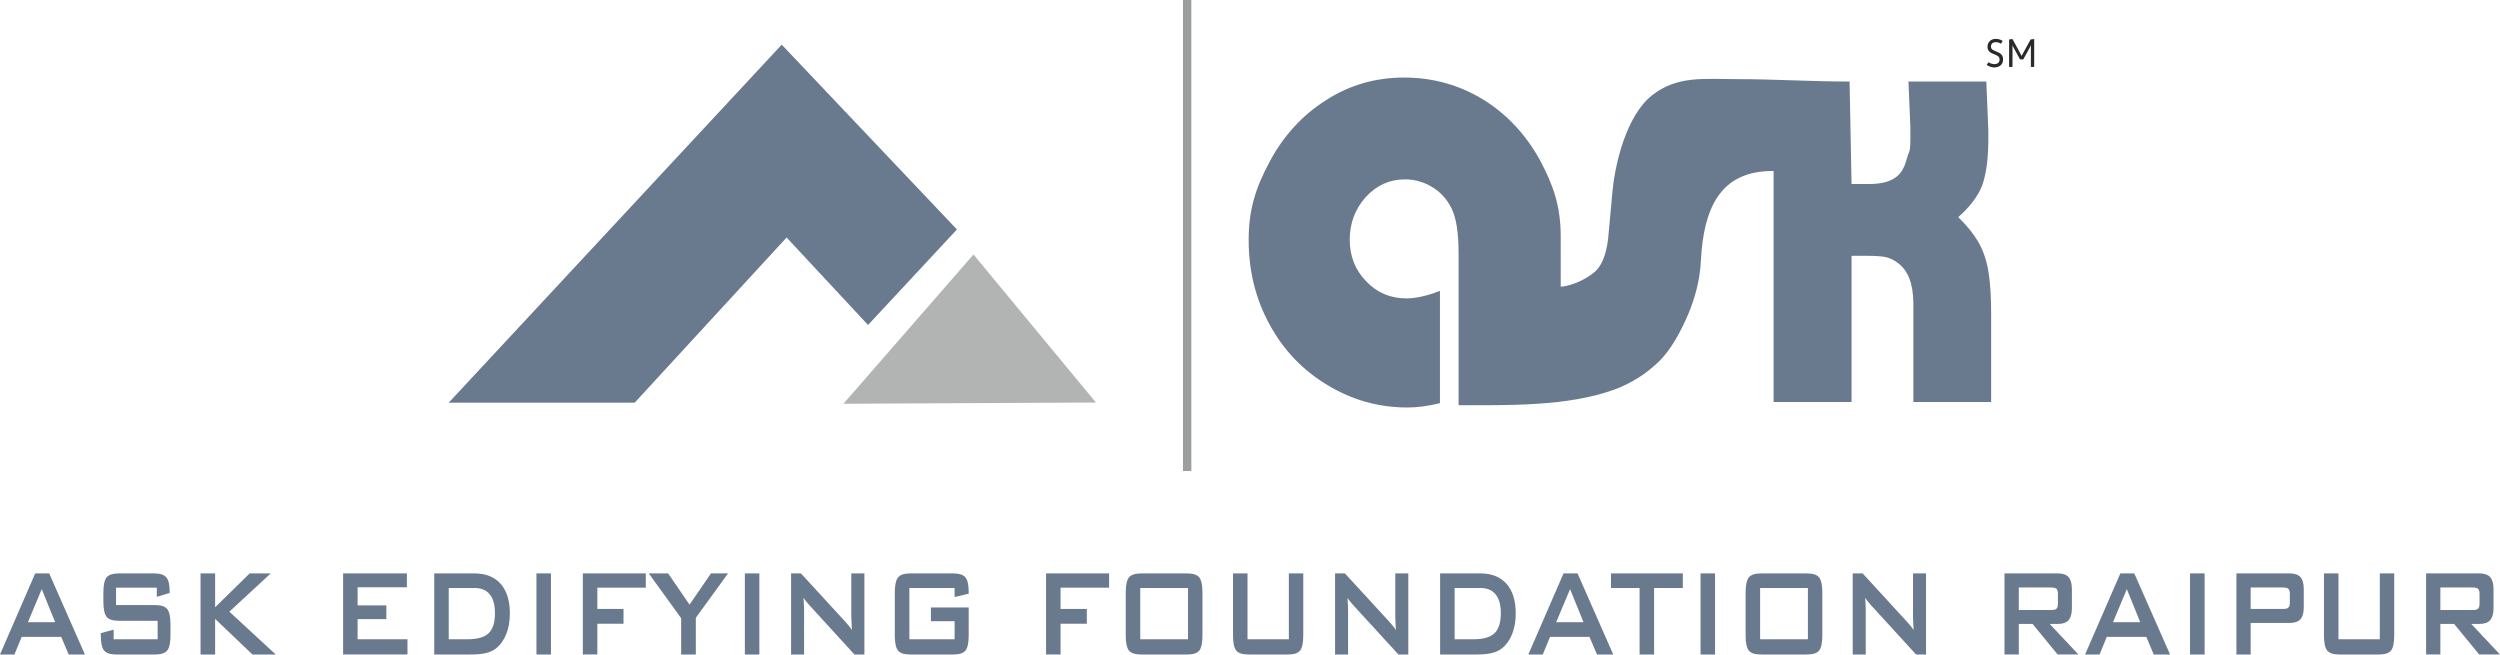
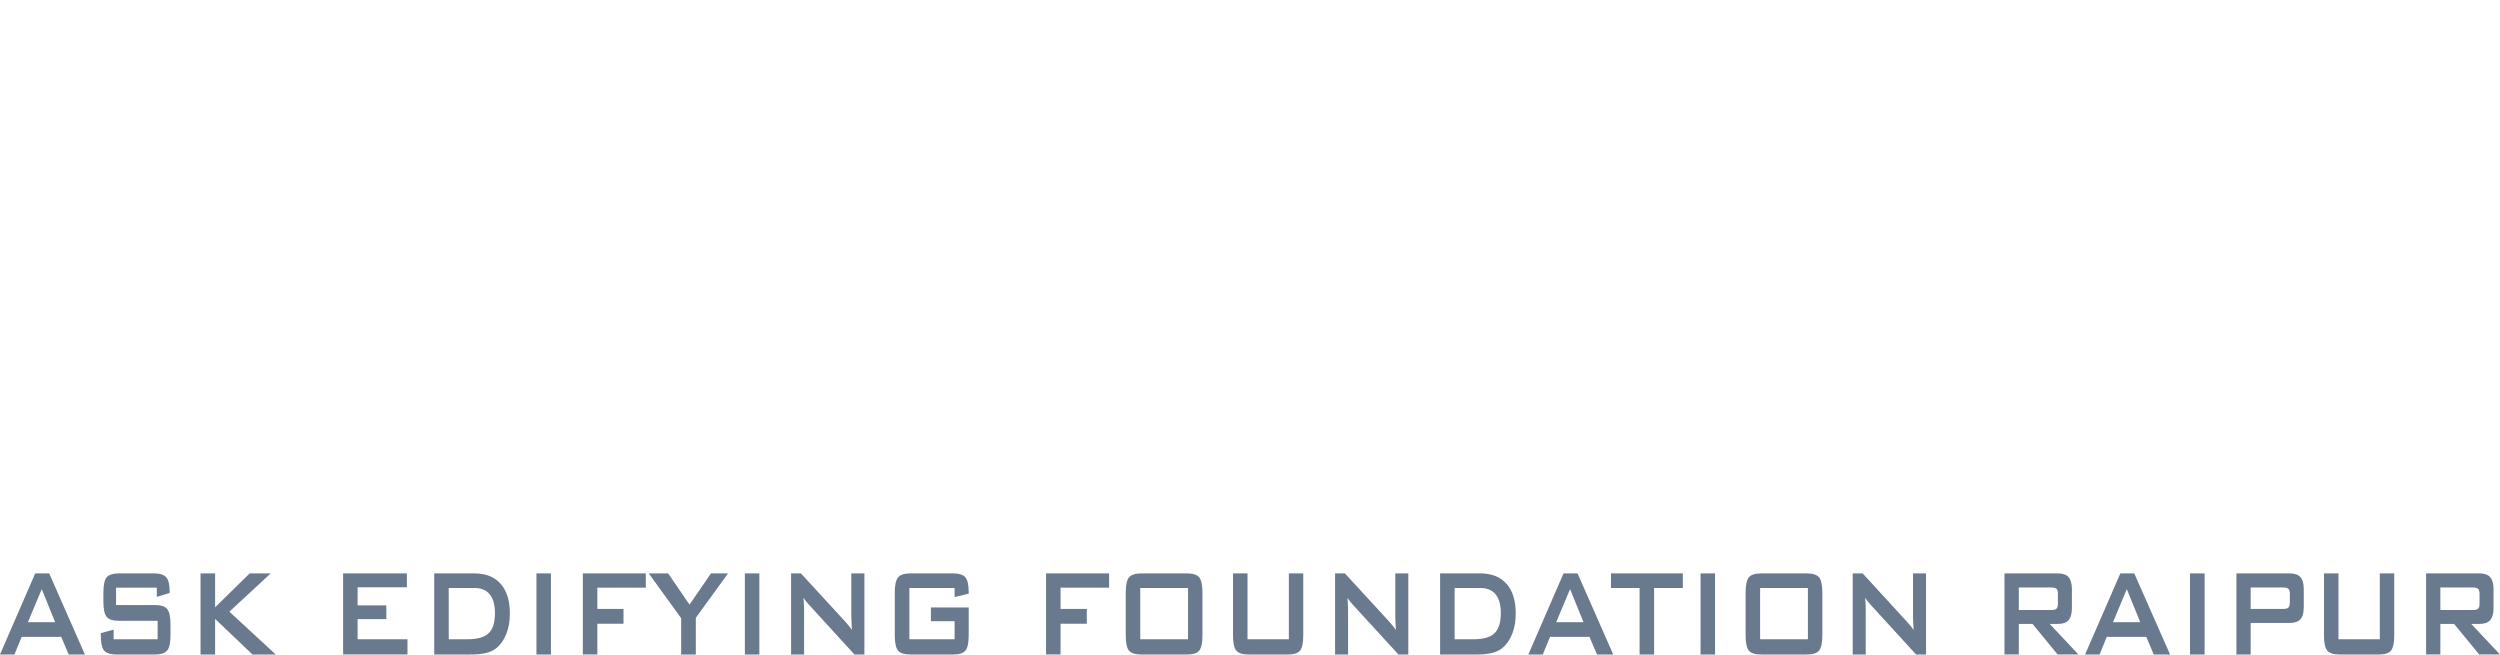
<svg xmlns="http://www.w3.org/2000/svg" xml:space="preserve" width="300mm" height="78.542mm" version="1.1" style="shape-rendering:geometricPrecision; text-rendering:geometricPrecision; image-rendering:optimizeQuality; fill-rule:evenodd; clip-rule:evenodd" viewBox="0 0 30180 7901">
  <defs>
    <style type="text/css">
   
    .fil2 {fill:#B2B3B3}
    .fil1 {fill:#69798E}
    .fil3 {fill:#9D9E9E;fill-rule:nonzero}
    .fil4 {fill:#2B2A29;fill-rule:nonzero}
    .fil0 {fill:#69798E;fill-rule:nonzero}
   
  </style>
  </defs>
  <g id="Layer_x0020_1">
    <g id="_2350489974528">
      <path class="fil0" d="M337 7511l329 0 -162 -399 -167 399zm-337 390l425 -979 169 0 431 979 -196 0 -90 -213 -477 0 -88 213 -174 0zm1893 -807l-492 0 0 210 469 0c73,0 123,16 149,49 26,33 39,94 39,183l0 134c0,89 -13,150 -39,182 -26,33 -76,49 -149,49l-465 0c-73,0 -123,-16 -149,-49 -26,-32 -39,-93 -39,-182l0 -27 155 -42 0 116 531 0 0 -223 -468 0c-74,0 -123,-16 -149,-49 -25,-33 -38,-94 -38,-183l0 -108c0,-89 13,-150 38,-183 26,-32 75,-49 149,-49l426 0c71,0 120,16 147,48 26,31 40,87 40,167l0 21 -155 47 0 -111zm528 807l0 -979 176 0 0 409 417 -409 254 0 -499 462 560 517 -281 0 -451 -430 0 430 -176 0zm1721 0l0 -979 770 0 0 167 -595 0 0 219 347 0 0 166 -347 0 0 243 602 0 0 184 -777 0zm1275 -184l226 0c121,0 206,-24 256,-73 51,-49 76,-129 76,-242 0,-100 -21,-175 -63,-227 -42,-52 -103,-77 -185,-77l-310 0 0 619zm-175 184l0 -979 484 0c138,0 244,42 318,126 74,84 111,203 111,358 0,91 -14,174 -43,247 -29,73 -70,131 -122,173 -33,26 -74,45 -122,57 -49,12 -111,18 -187,18l-439 0zm1234 0l0 -979 175 0 0 979 -175 0zm560 0l0 -979 760 0 0 172 -585 0 0 257 316 0 0 179 -316 0 0 371 -175 0zm1187 0l0 -438 -391 -541 234 0 258 377 259 -377 206 0 -389 536 0 443 -177 0zm769 0l0 -979 175 0 0 979 -175 0zm558 0l0 -979 119 0 530 577c18,20 34,38 48,55 14,17 26,34 37,52 -2,-55 -4,-94 -5,-117 -1,-23 -2,-40 -2,-53l0 -514 158 0 0 979 -120 0 -552 -604c-14,-16 -25,-30 -35,-42 -10,-12 -19,-25 -28,-38 2,30 4,59 5,86 2,27 2,50 2,70l0 528 -157 0zm1974 -803l-546 0 0 619 546 0 0 -218 -286 0 0 -166 456 0 0 337c0,90 -13,151 -38,183 -26,32 -75,48 -148,48l-519 0c-73,0 -122,-16 -148,-48 -26,-32 -39,-93 -39,-183l0 -516c0,-89 13,-150 39,-183 26,-32 75,-49 148,-49l519 0c72,0 121,17 147,48 26,33 39,91 39,175l0 22 -170 40 0 -109zm1104 803l0 -979 761 0 0 172 -586 0 0 257 317 0 0 179 -317 0 0 371 -175 0zm962 -747c0,-89 13,-150 38,-183 26,-32 76,-49 149,-49l553 0c73,0 122,17 148,49 25,33 38,94 38,183l0 516c0,90 -13,151 -38,183 -26,32 -75,48 -148,48l-553 0c-73,0 -123,-16 -149,-48 -25,-32 -38,-93 -38,-183l0 -516zm175 563l577 0 0 -619 -577 0 0 619zm1295 -795l0 795 499 0 0 -795 174 0 0 748c0,90 -13,151 -38,183 -26,32 -75,48 -148,48l-475 0c-73,0 -122,-16 -148,-48 -26,-32 -39,-93 -39,-183l0 -748 175 0zm1057 979l0 -979 119 0 530 577c18,20 34,38 47,55 14,17 27,34 38,52 -3,-55 -5,-94 -6,-117 -1,-23 -1,-40 -1,-53l0 -514 157 0 0 979 -119 0 -553 -604c-13,-16 -25,-30 -35,-42 -10,-12 -19,-25 -27,-38 2,30 4,59 5,86 1,27 2,50 2,70l0 528 -157 0zm1443 -184l226 0c121,0 206,-24 256,-73 50,-49 76,-129 76,-242 0,-100 -21,-175 -63,-227 -42,-52 -104,-77 -185,-77l-310 0 0 619zm-175 184l0 -979 484 0c138,0 244,42 318,126 74,84 111,203 111,358 0,91 -14,174 -43,247 -29,73 -70,131 -123,173 -32,26 -73,45 -122,57 -48,12 -111,18 -186,18l-439 0zm1401 -390l330 0 -162 -399 -168 399zm-336 390l425 -979 169 0 431 979 -196 0 -91 -213 -476 0 -88 213 -174 0zm1518 -803l0 803 -175 0 0 -803 -345 0 0 -176 867 0 0 176 -347 0zm561 803l0 -979 175 0 0 979 -175 0zm544 -747c0,-89 13,-150 38,-183 26,-32 75,-49 148,-49l554 0c73,0 122,17 148,49 25,33 38,94 38,183l0 516c0,90 -13,151 -38,183 -26,32 -75,48 -148,48l-554 0c-73,0 -122,-16 -148,-48 -25,-32 -38,-93 -38,-183l0 -516zm175 563l577 0 0 -619 -577 0 0 619zm1118 184l0 -979 120 0 529 577c18,20 34,38 48,55 14,17 26,34 38,52 -3,-55 -5,-94 -6,-117 -1,-23 -1,-40 -1,-53l0 -514 157 0 0 979 -120 0 -552 -604c-13,-16 -25,-30 -35,-42 -10,-12 -19,-25 -28,-38 3,30 4,59 6,86 1,27 1,50 1,70l0 528 -157 0zm2398 -809l-393 0 0 272 393 0c31,0 51,-5 63,-17 11,-11 16,-31 16,-60l0 -118c0,-29 -5,-49 -16,-60 -12,-11 -32,-17 -63,-17zm-566 809l0 -979 644 0c60,0 103,15 130,45 26,30 40,79 40,145l0 230c0,66 -14,114 -40,144 -27,31 -70,46 -130,46l-98 0 347 369 -251 0 -303 -369 -166 0 0 369 -173 0zm1310 -390l329 0 -162 -399 -167 399zm-337 390l426 -979 168 0 432 979 -197 0 -90 -213 -477 0 -87 213 -175 0zm1267 0l0 -979 176 0 0 979 -176 0zm1126 -809l-394 0 0 259 394 0c30,0 51,-5 62,-17 11,-11 17,-31 17,-60l0 -105c0,-29 -6,-49 -17,-60 -11,-11 -32,-17 -62,-17zm-566 809l0 -979 643 0c60,0 103,15 130,45 27,30 40,79 40,145l0 219c0,66 -13,114 -40,144 -27,30 -70,45 -130,45l-471 0 0 381 -172 0zm1232 -979l0 795 499 0 0 -795 174 0 0 748c0,90 -13,151 -38,183 -26,32 -75,48 -148,48l-475 0c-73,0 -122,-16 -148,-48 -26,-32 -39,-93 -39,-183l0 -748 175 0zm1624 170l-394 0 0 272 394 0c30,0 51,-5 62,-17 11,-11 17,-31 17,-60l0 -118c0,-29 -6,-49 -17,-60 -11,-11 -32,-17 -62,-17zm-566 809l0 -979 644 0c59,0 103,15 129,45 27,30 41,79 41,145l0 230c0,66 -14,114 -41,144 -26,31 -70,46 -129,46l-99 0 347 369 -251 0 -303 -369 -166 0 0 369 -172 0z" />
      <g>
-         <path class="fil0" d="M18841 3063l0 398c164,-12 356,-121 429,-196 86,-89 136,-246 151,-467l39 -423c29,-402 178,-983 483,-1224 303,-240 628,-196 1016,-196 465,0 895,29 1369,29l24 1237 141 0 72 0c132,0 233,-23 305,-70 72,-45 121,-123 148,-232 30,-111 44,-59 44,-257l0 -127 -23 -551 940 0 24 591 0 129c-2,230 -28,410 -77,541 -52,129 -147,254 -286,376 101,99 181,196 239,294 60,103 101,221 124,355 22,130 34,298 34,504l0 107 0 972 -939 0 0 -1109 0 -94c-3,-233 -68,-394 -195,-481 -43,-33 -89,-53 -137,-65 -48,-11 -127,-16 -237,-16l-51 0 -126 0 0 1765 -941 0 0 -2789c-653,-6 -846,460 -878,1086 -12,238 -73,453 -154,646 -84,194 -201,421 -353,568 -150,146 -324,257 -522,333 -572,214 -1322,194 -1896,194l0 -1654 0 -181c0,-251 -29,-433 -88,-547 -56,-110 -134,-194 -232,-252 -101,-61 -210,-92 -327,-92 -184,0 -341,70 -471,211 -130,144 -196,317 -196,518 0,200 67,367 199,502 130,137 292,206 486,206 115,0 250,-31 404,-91l0 1356c-142,35 -272,52 -393,52 -345,0 -667,-90 -964,-270 -299,-179 -531,-422 -699,-731 -169,-308 -253,-648 -253,-1021 0,-369 84,-629 253,-945 168,-314 394,-561 681,-743 284,-183 598,-273 942,-273 345,0 663,88 953,264 286,177 516,422 687,732 167,312 251,565 251,926l0 205z" />
-         <polygon class="fil1" points="11552,2770 10479,3923 9496,2867 7662,4861 5417,4861 9437,539 " />
-         <polygon class="fil2" points="10182,4874 11752,3072 13230,4859 " />
        <g>
-           <polygon class="fil3" points="14281,5686 14281,0 14382,0 14382,5686 " />
-         </g>
-         <path class="fil4" d="M23985 784c25,20 66,30 89,30 49,0 107,-23 107,-97 0,-114 -146,-80 -146,-154 0,-32 19,-54 58,-54 25,0 46,7 60,18l3 -1 19 -29 0 -3c-5,-5 -36,-25 -84,-25 -53,0 -98,36 -98,95 0,109 146,74 146,153 0,42 -29,57 -64,57 -21,0 -53,-9 -67,-22l-4 1 -20 28 1 3zm269 21l2 3 36 0 3 -3 0 -261 11 27 79 144 3 2 35 0 3 -2 79 -144 12 -27 0 261 2 3 36 0 2 -3 0 -332 -2 -2 -40 5 -3 3 -107 196 -109 -202 -3 -2 -37 5 -2 3 0 326z" />
+           </g>
      </g>
    </g>
  </g>
</svg>